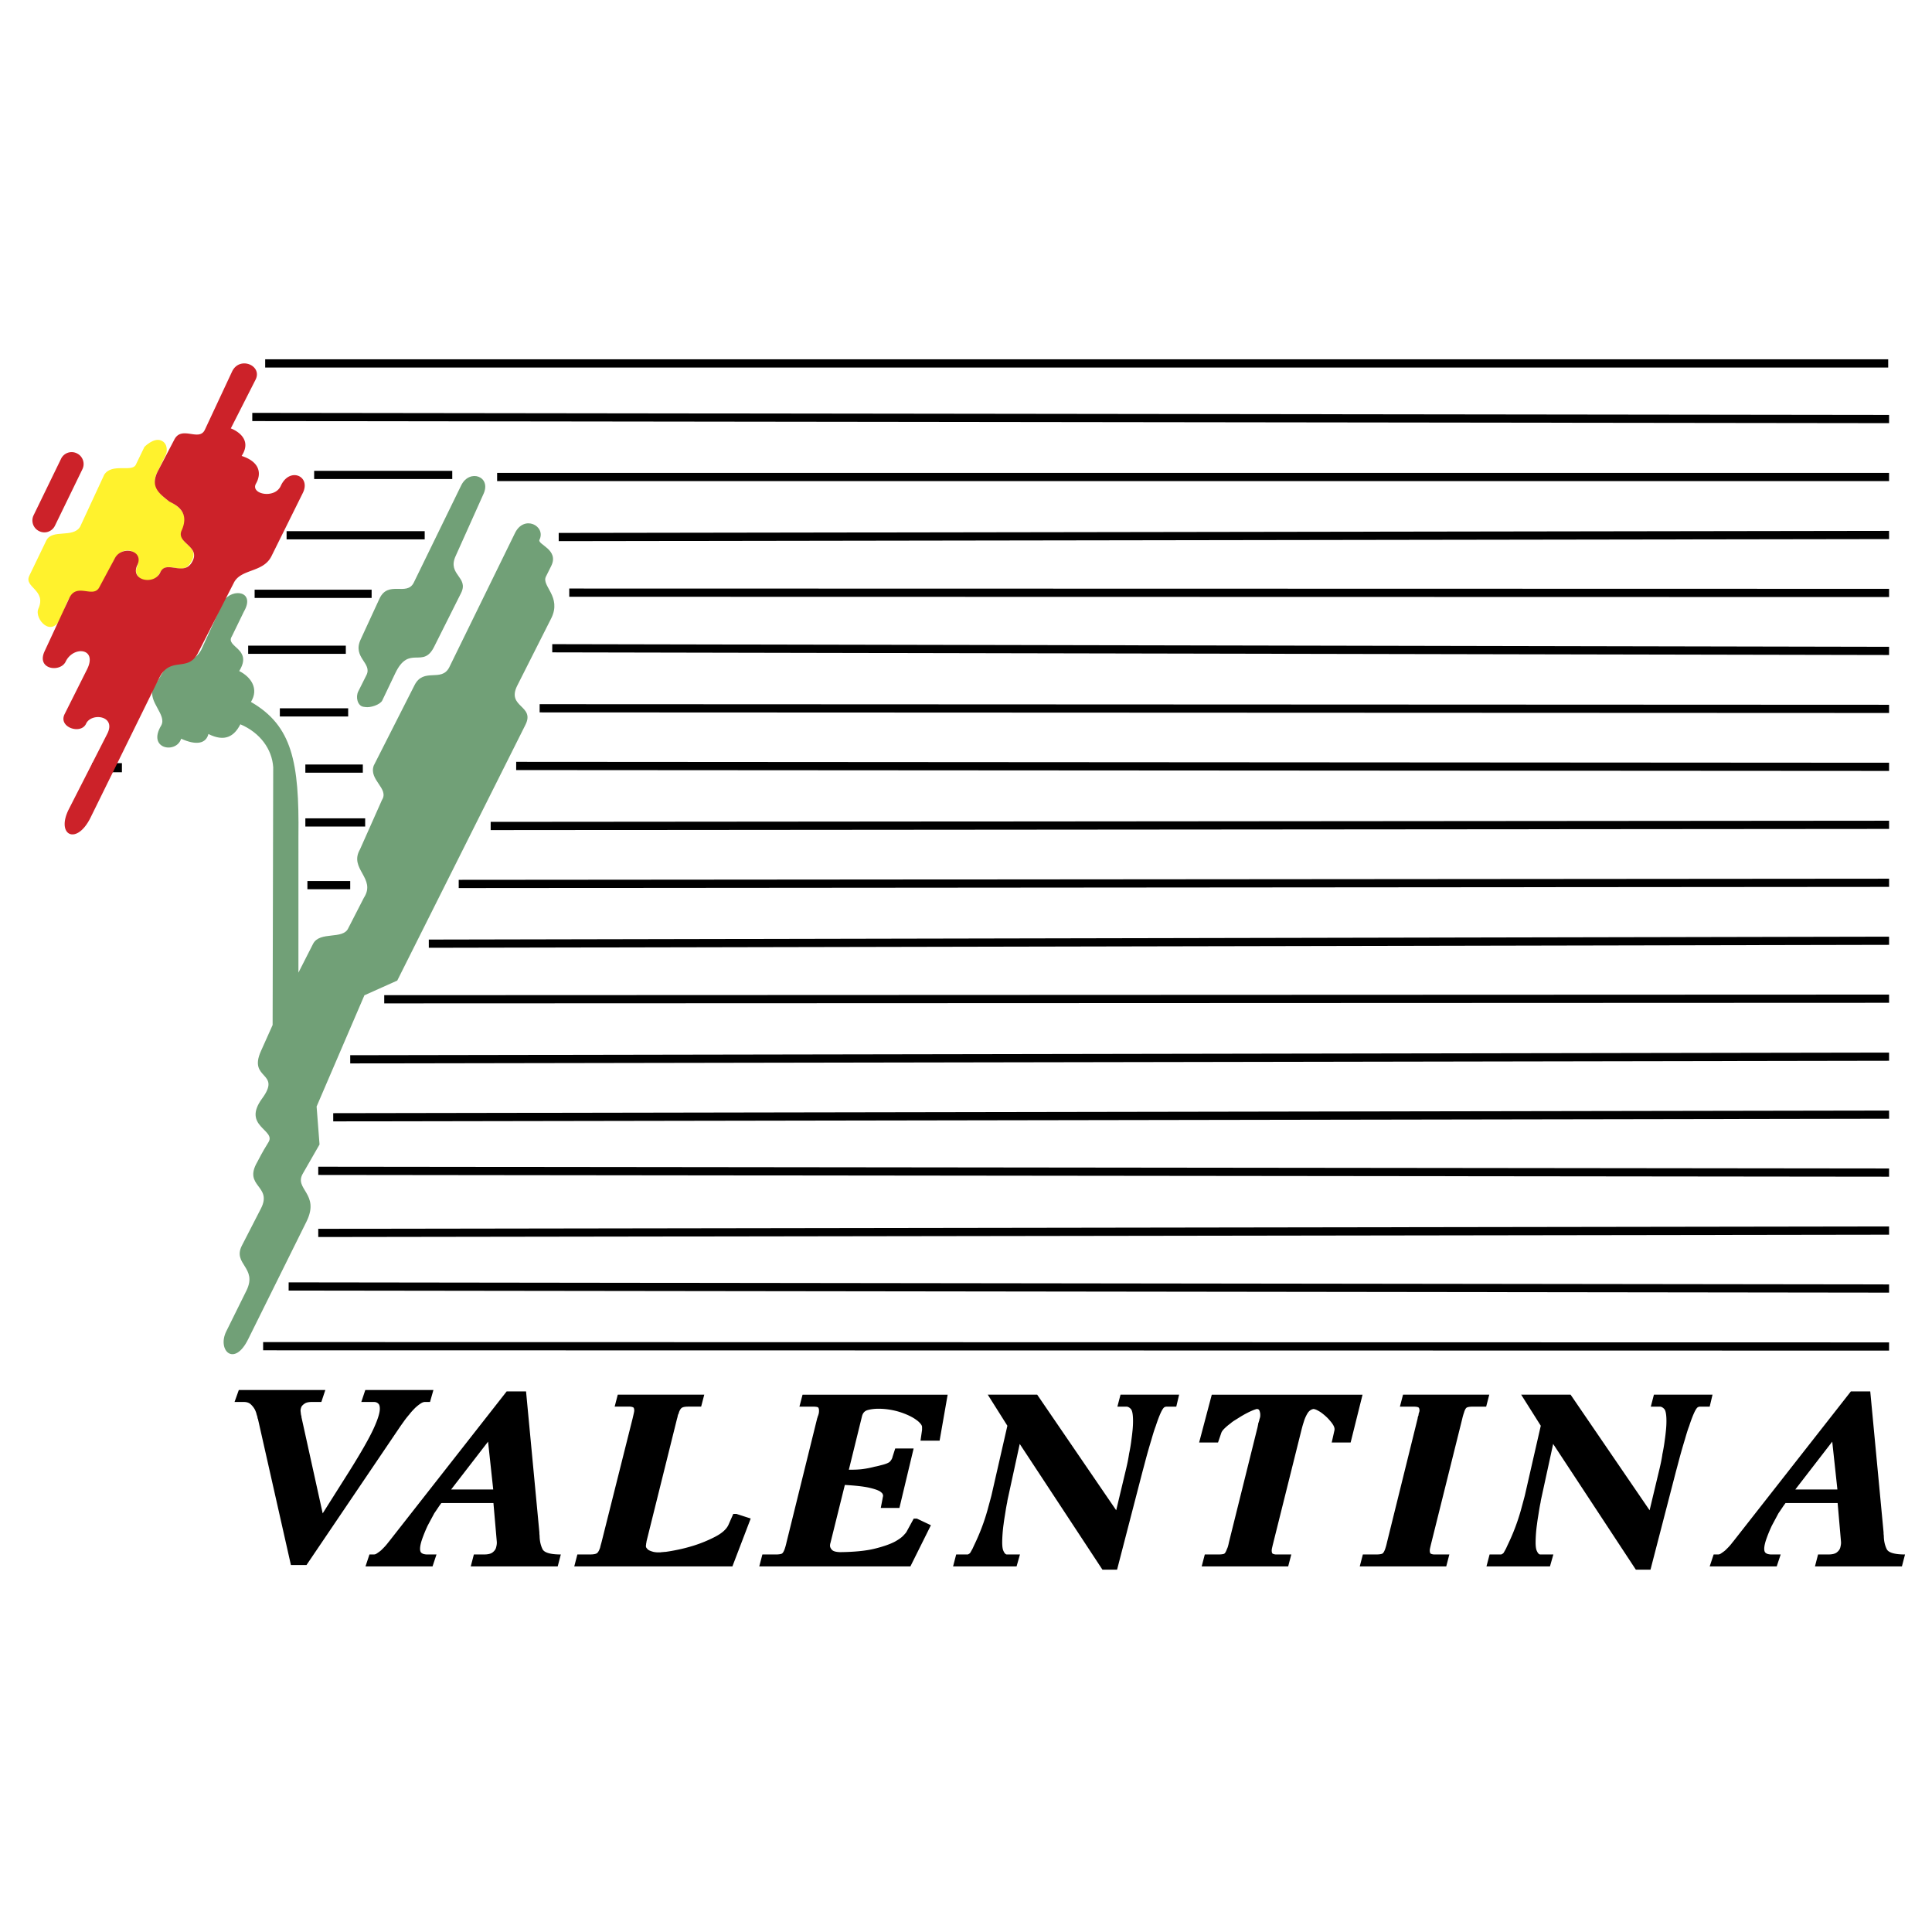
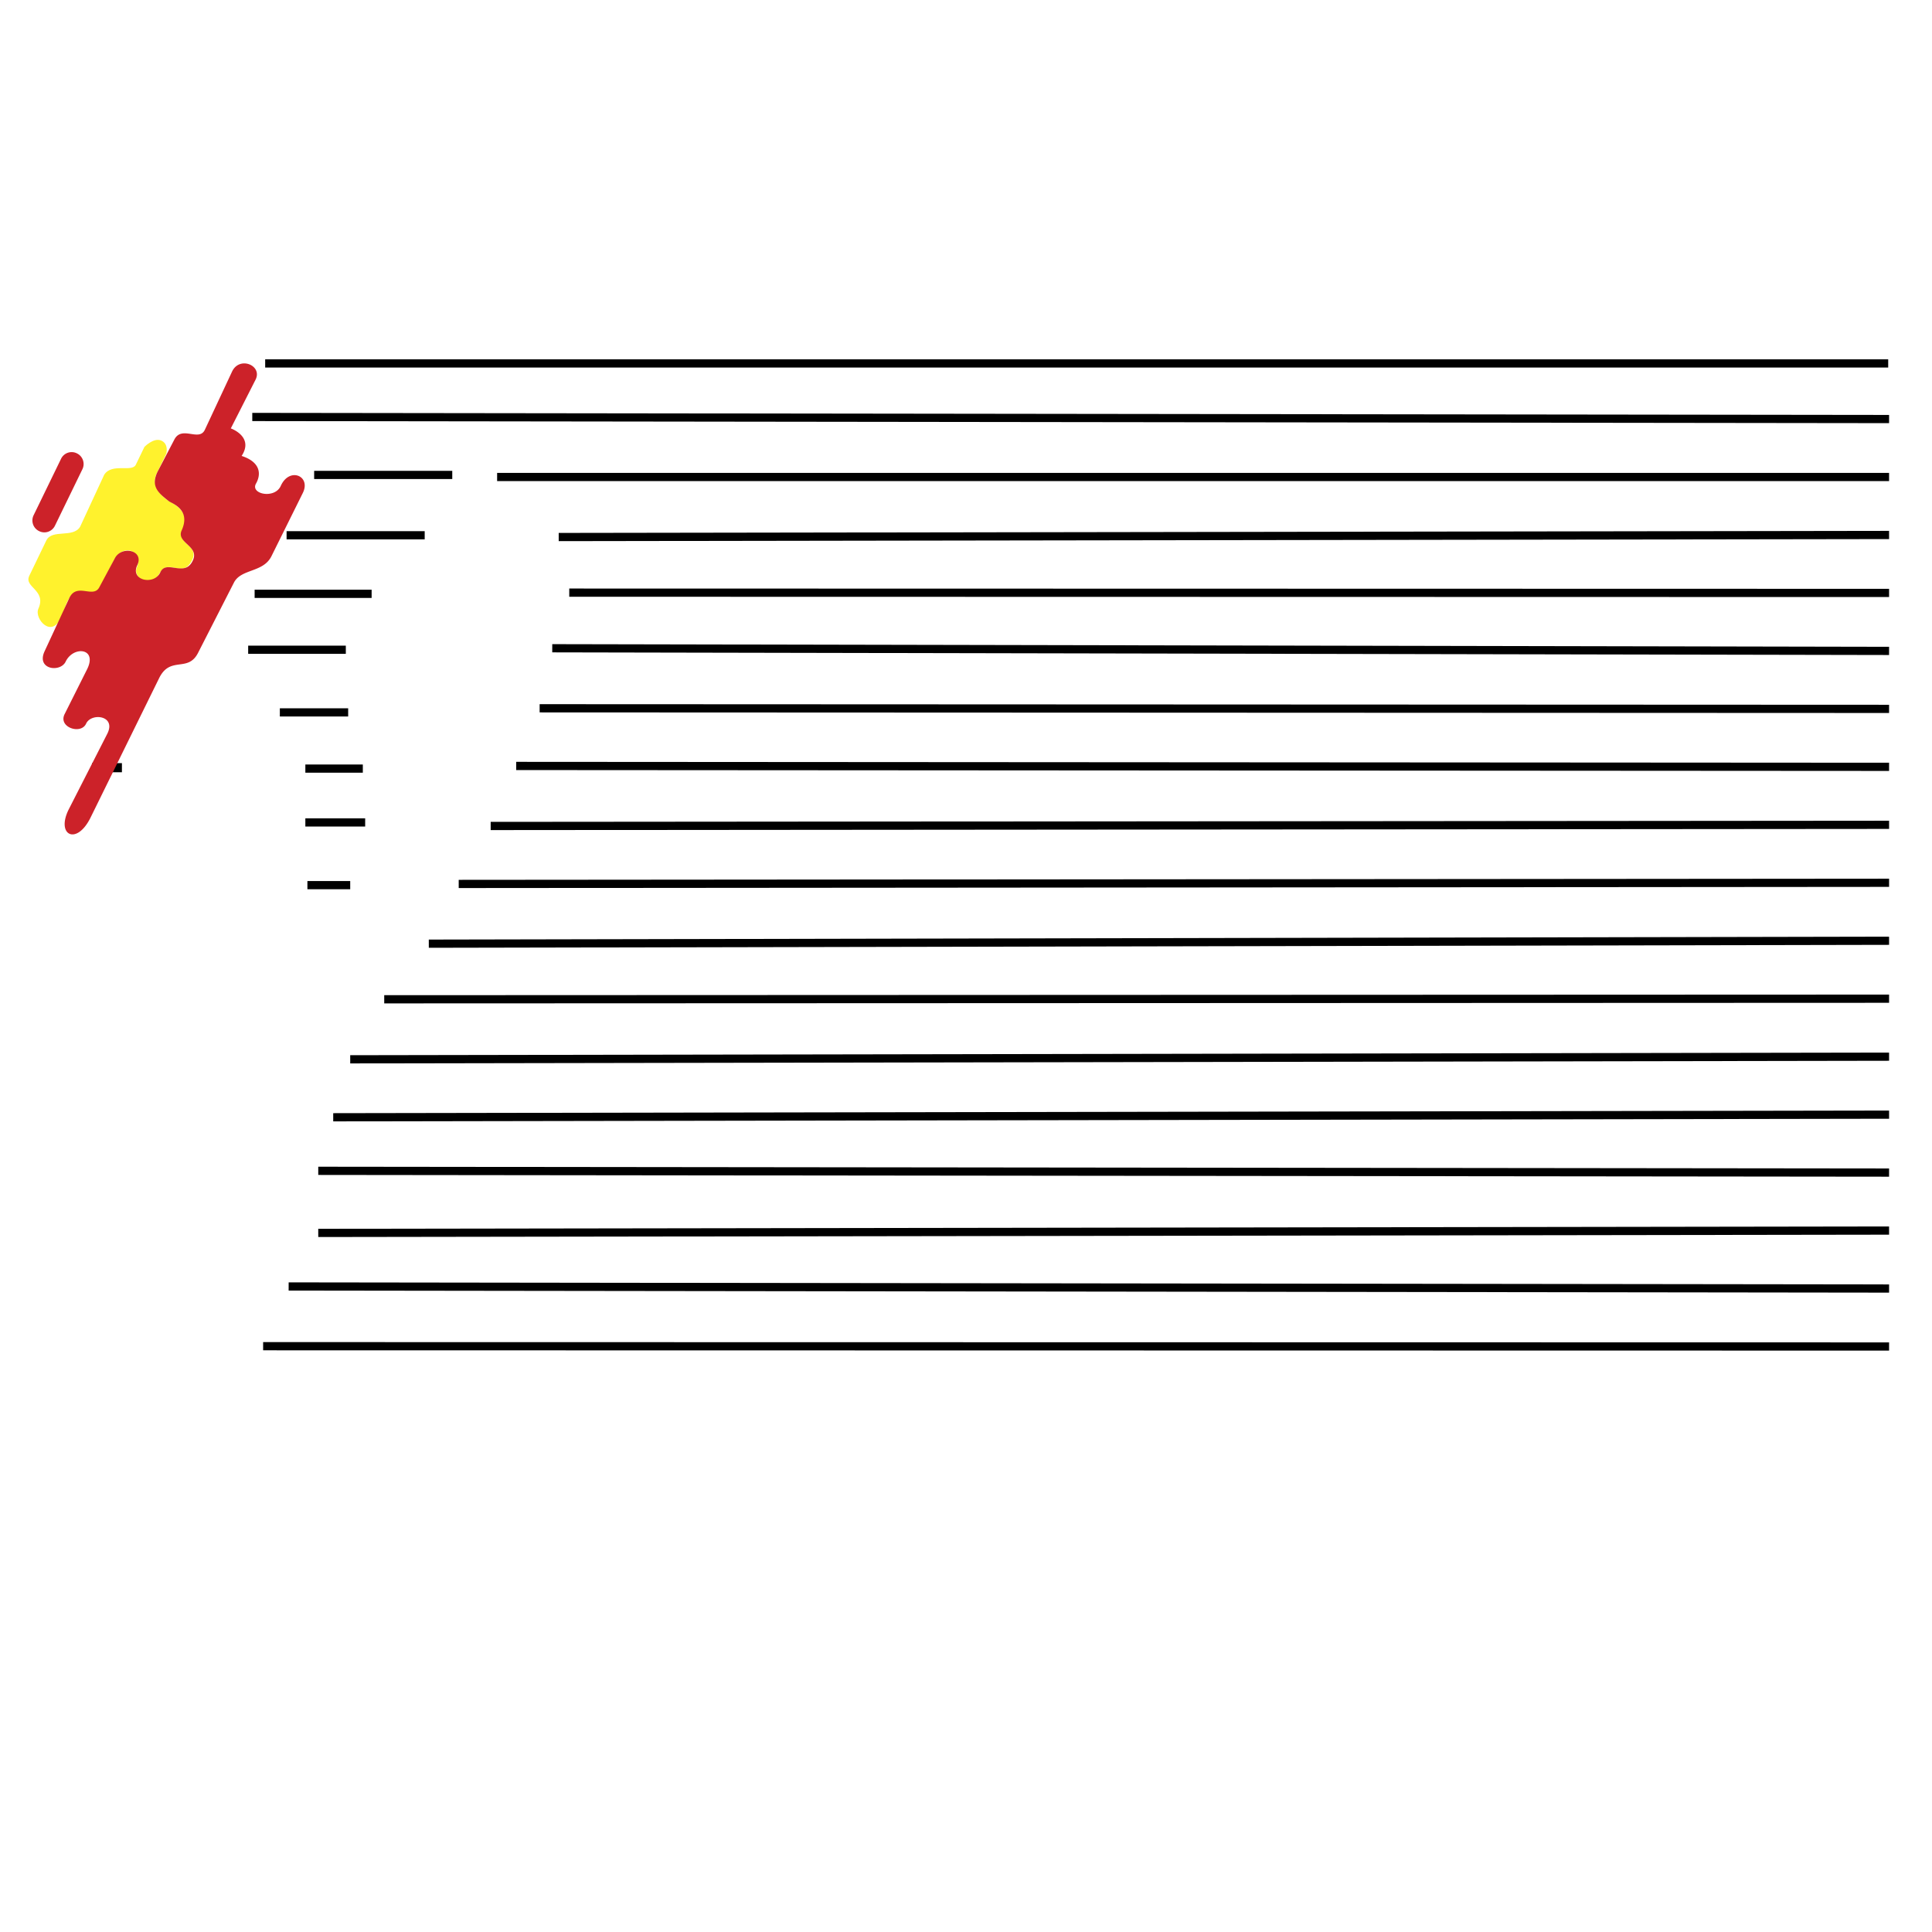
<svg xmlns="http://www.w3.org/2000/svg" width="2500" height="2500" viewBox="0 0 192.756 192.756">
  <path fill-rule="evenodd" clip-rule="evenodd" fill="#fff" d="M0 0h192.756v192.756H0V0z" />
  <path d="M16.592 45.265l-.973 2.006c-.631 1.259.753 2.483 1.302 2.761 1.542.778 1.775 1.881 1.394 2.576-.959 1.783 1.724 1.658.804 3.363-.973 1.81-2.328-.386-3.222 1.266-.802 1.534-2.709.439-2.249-.609.671-1.534-1.341-2.682-2.379-.544l-.96 1.98C9.02 60.699 7.667 57.584 6.6 60.3l-.448 1.154c-.934 2.387-2.761.283-2.327-.714.855-1.901-1.487-2.13-.895-3.311l1.696-3.515c.578-1.154 2.656-.204 3.365-1.357l2.406-5.193c.762-1.192 2.735-.229 3.143-.977l.868-1.797s.892-.93 1.637-.652c.824.316.547 1.327.547 1.327z" fill-rule="evenodd" clip-rule="evenodd" fill="#fff22d" />
-   <path d="M44.813 66.597l6.553-13.387c.907-1.908 3.13-.734 2.458.646-.234.47 1.989.969 1.17 2.613l-.527 1.057c-.468.939 1.609 1.997.527 4.169L51.6 68.418c-1.083 2.172 1.813 1.938.819 3.904l-12.785 25.51-3.277 1.469-4.769 11.096.292 3.787-1.667 2.906c-.907 1.557 1.726 1.998.38 4.756l-5.822 11.744c-1.404 2.877-3.13 1.115-2.194-.764l2.019-4.08c1.112-2.291-1.404-2.613-.468-4.463l1.901-3.699c1.199-2.318-1.813-2.172-.351-4.668.263-.469.351-.734 1.112-1.967s-2.662-1.584-.644-4.344c1.989-2.701-1.404-1.85-.117-4.727l1.17-2.613.059-25.716c-.117-1.791-1.287-3.435-3.277-4.286-.614 1.204-1.55 1.791-3.188.969-.234.939-1.17 1.174-2.721.47-.468 1.526-3.423 1.057-1.989-1.321.585-1.057-1.316-2.348-.819-3.669l1.053-1.761c.352-1.086 2.809-.265 3.774-2.144l2.223-4.873c.936-1.292 3.189-.939 2.019 1.086l-1.2 2.466c-.702 1.086 2.136 1.204.732 3.464 1.17.587 1.989 1.761 1.17 3.083 4.125 2.377 4.827 6.018 4.739 13.386V97.04l1.463-2.876c.672-1.292 2.983-.381 3.51-1.556l1.55-3.023c1.287-1.967-1.521-2.877-.38-4.844l2.194-4.932c.731-1.145-1.346-1.996-.819-3.435l4.066-8.015c.91-1.791 2.665-.265 3.455-1.762z" fill-rule="evenodd" clip-rule="evenodd" fill="#71a077" />
  <path fill-rule="evenodd" clip-rule="evenodd" d="M9.18 76.138h2.984v.91H9.18v-.91z" />
-   <path d="M48.236 49.287l-2.789 6.216c-.829 1.849 1.356 2.064.554 3.664l-2.695 5.376c-1.118 2.229-2.485-.268-3.866 2.617l-1.302 2.728c-.21.42-1.192.746-1.702.652l-.183-.026c-.576-.093-.796-.96-.506-1.537l.814-1.626c.605-1.207-1.422-1.736-.58-3.546l1.88-4.079c.868-1.862 2.722-.204 3.418-1.593l4.746-9.73c.83-1.653 3.026-.874 2.211.884z" fill-rule="evenodd" clip-rule="evenodd" fill="#71a077" />
  <path d="M28.012 48.478c.868-1.928 3.051-.991 2.196.714L27.079 55.5c-.828 1.652-3.038 1.227-3.748 2.643l-3.562 6.976c-1.012 2.02-2.761.283-3.879 2.512L9.016 81.608c-1.394 2.78-3.445 1.711-2.157-.859l3.851-7.553c.907-1.81-1.591-2.117-2.117-1.003-.5 1.128-2.813.388-2.144-.95l2.235-4.458c1.078-2.15-1.368-2.366-2.131-.779-.526 1.115-2.958.807-2.104-1.029l2.472-5.325c.75-1.561 2.381.084 2.985-1.056l1.551-2.897c.683-1.299 2.958-.808 2.236.701-.736 1.535 1.709 2.013 2.301.701s2.367.504 3.195-1.082c.841-1.547-1.644-1.816-1.066-3.101.947-2.085-.948-2.68-1.262-2.904-1.084-.843-1.867-1.501-1.118-2.996l1.643-3.146c.736-1.469 2.472.229 3.051-.991l2.722-5.823c.749-1.561 3.049-.597 2.34.819l-2.471 4.865s2.34.819 1.079 2.746c1.805.582 2.011 1.738 1.433 2.761-.592 1.048 1.866 1.566 2.472.229zM7.659 45.226l.026.013c.578.283.821.989.539 1.57l-2.745 5.646a1.17 1.17 0 0 1-1.564.541l-.026-.013a1.18 1.18 0 0 1-.539-1.57l2.745-5.646a1.17 1.17 0 0 1 1.564-.541z" fill-rule="evenodd" clip-rule="evenodd" fill="#cc2229" />
-   <path d="M34.994 146.762c1.142-1.828 1.93-3.211 2.362-4.148s.648-1.623.648-2.057c0-.264-.05-.449-.15-.557a.68.68 0 0 0-.51-.232h-1.146l.324-.977h6.576l-.278.977h-.44c-.139 0-.297.057-.475.174-.178.117-.359.26-.544.43a12.37 12.37 0 0 0-.301.314 4.401 4.401 0 0 0-.301.359c-.201.232-.378.457-.533.674l-.348.488-9.355 13.826H29.111l-3.289-14.57v-.035c0-.006-.008-.01-.023-.01a.404.404 0 0 0-.023-.117l-.069-.209a1.63 1.63 0 0 0-.07-.244 2.666 2.666 0 0 0-.115-.268 2.123 2.123 0 0 0-.44-.557c-.185-.172-.44-.256-.764-.256h-.764l.348-.977h8.406l-.324.977h-.88c-.324 0-.571.055-.741.162-.17.109-.293.225-.371.348a1.149 1.149 0 0 0-.115.465c0 .031.004.07.011.117a.816.816 0 0 1 .012.139c0 .016.003.035.011.059.007.023.011.051.011.082s.004.057.012.08a.253.253 0 0 1 .012.082l2.2 9.969 2.848-4.508zM43.979 149.854a8.16 8.16 0 0 0-.347.486c-.124.188-.255.381-.394.582a333.18 333.18 0 0 0-.672 1.254c-.216.465-.397.906-.544 1.324-.146.42-.22.76-.22 1.023 0 .232.058.395.173.488a.742.742 0 0 0 .382.162c.078.016.147.023.208.023h.835l-.324.977h-6.461l.324-.977h.394a.573.573 0 0 0 .301-.104c.108-.07.224-.152.347-.244.062-.047.12-.098.174-.152l.174-.174c.154-.154.286-.303.394-.441s.17-.217.185-.232l11.695-14.92H52.386l1.32 13.967v.07c0 .062.004.119.012.174.007.055.011.113.011.174.016.48.116.91.301 1.291.185.379.78.576 1.783.592l-.254.977h-8.453l.255-.977h.949c.401 0 .699-.074.892-.221.193-.146.32-.314.382-.5.031-.107.054-.209.07-.301.015-.094.022-.172.022-.232v-.094l-.347-3.996h-5.35v.001zm5.35-1.141l-.556-5.158-3.983 5.158h4.539zM64.405 153.732c0 .016-.004.039-.012.07s-.011.062-.011.094a.103.103 0 0 1-.012.047.09.09 0 0 0-.012.045c0 .047-.004.094-.012.141s-.011.084-.011.115c0 .047.007.098.023.152a.445.445 0 0 0 .116.174c.046.076.131.146.255.209s.278.115.463.162a2.407 2.407 0 0 0 .463.047h.185a.775.775 0 0 0 .185-.023c.062 0 .124-.004.186-.012s.124-.012.186-.012c.354-.047.775-.119 1.262-.221.486-.1.984-.229 1.494-.383a13.516 13.516 0 0 0 2.27-.93c.71-.371 1.165-.791 1.366-1.256l.44-.998h.232l1.296.418-1.76 4.602H57.434l.254-.977h1.205c.34 0 .579-.047.718-.139.139-.094.262-.303.37-.629.016-.076.035-.158.058-.244l.081-.289 3.104-12.363c.062-.264.104-.449.127-.559.023-.107.035-.186.035-.232 0-.232-.058-.375-.174-.43a.966.966 0 0 0-.405-.08h-1.343l.254-.977h8.407l-.255.977h-1.205c-.339 0-.579.049-.717.15-.139.102-.263.322-.371.662a.82.82 0 0 0-.069.221 2.037 2.037 0 0 1-.069.268l-3.034 12.2zM91.963 143.625l.139-.953v-.303c0-.107-.05-.229-.15-.359a2.118 2.118 0 0 0-.429-.406c-.386-.295-.918-.559-1.598-.791a7.363 7.363 0 0 0-2.246-.371c-.432 0-.814.047-1.146.139-.332.094-.544.326-.637.697l-1.343 5.461h-.231c.803.016 1.413-.008 1.83-.07a9.99 9.99 0 0 0 1.135-.23 6.08 6.08 0 0 0 .602-.141c.525-.123.853-.26.984-.406.132-.146.22-.299.267-.453 0-.016.004-.031.012-.047s.011-.031.011-.047l.232-.721h1.621l-1.367 5.717H88.005l.162-.836c0-.031.004-.055.012-.07s.011-.039.011-.068c.016-.016.023-.035.023-.059v-.059a.602.602 0 0 0-.058-.244c-.039-.084-.135-.182-.289-.291-.216-.139-.599-.27-1.146-.395-.548-.123-1.386-.217-2.513-.279l-1.459 5.881a.844.844 0 0 0-.035.15 1.376 1.376 0 0 0-.011.174c.016.172.097.33.243.477.146.148.436.229.869.244 1.436-.016 2.594-.131 3.474-.348s1.567-.457 2.061-.721c.386-.217.667-.418.845-.605.178-.186.29-.316.336-.395l.695-1.277h.231l1.274.604-1.968 3.951H75.891l.255-.977H77.42c.262 0 .463-.027.602-.082.139-.053.263-.236.371-.545a6.245 6.245 0 0 0 .185-.674l3.057-12.363a.405.405 0 0 0 .035-.105.49.49 0 0 1 .035-.104 1.93 1.93 0 0 0 .081-.256c.023-.094.035-.201.035-.326 0-.154-.031-.277-.093-.371s-.27-.139-.625-.139h-1.204l.255-.977h14.265l-.765 4.369h-1.691zM112.411 146.762c.031-.123.081-.34.15-.65.07-.311.136-.666.197-1.068a14.981 14.981 0 0 0 .232-1.395c.046-.326.084-.646.115-.965s.046-.615.046-.895c0-.666-.077-1.088-.231-1.268-.154-.178-.324-.273-.51-.289h-.788l.255-.977h5.627l-.232.977h-.856c-.062 0-.12.008-.174.023s-.104.037-.15.068c-.124.094-.263.314-.417.662-.154.35-.309.764-.463 1.244-.077.201-.15.414-.221.639-.069.225-.135.445-.196.662-.231.76-.433 1.461-.603 2.104s-.27 1.02-.301 1.127l-2.524 9.736H110.048l-8.36-12.711-1.274 5.855c0 .016-.003.035-.011.059s-.012.043-.012.059v.046l-.058.289c-.023.117-.059.314-.104.594-.031.201-.065.418-.104.65-.038.232-.073.473-.104.721-.047.324-.081.65-.104.977-.023.324-.035.604-.035.836 0 .402.039.693.116.871s.154.299.231.359c.031.031.058.051.081.059s.05.02.081.035h1.228l-.278.977H95.228l.254-.977h1.112c.062-.031.112-.059.15-.082a.57.57 0 0 0 .127-.104c.031-.047.066-.105.104-.174.038-.07.089-.16.15-.268.077-.17.154-.338.231-.5a20.9 20.9 0 0 0 1.262-3.346c.239-.877.374-1.375.405-1.5l1.598-6.994-1.876-2.975h4.678l7.989 11.689.999-4.18zM125.589 142.346c0-.031.004-.053.012-.068s.011-.039.011-.07c.016-.016.023-.035.023-.059v-.057c0-.031.004-.055.012-.07l.034-.07c0-.016.005-.035.012-.059a.176.176 0 0 0 .012-.057.429.429 0 0 0 .047-.188c.03-.076.054-.15.069-.221a.865.865 0 0 0 .023-.197v-.139a.684.684 0 0 0-.023-.162.833.833 0 0 0-.104-.303c-.054-.094-.158-.146-.312-.162-.17.031-.413.119-.729.266-.316.148-.652.33-1.007.547-.17.109-.344.217-.521.326a3.219 3.219 0 0 0-.475.348 5.28 5.28 0 0 0-.603.512c-.169.17-.277.324-.324.465l-.301.883h-1.667l1.204-4.555h14.821l-1.135 4.555H133l.255-1.139v-.094c0-.123-.042-.264-.127-.418s-.197-.309-.336-.465a4.094 4.094 0 0 0-.429-.453 6.018 6.018 0 0 0-.498-.406 3.748 3.748 0 0 0-.416-.244 1.239 1.239 0 0 0-.395-.127c-.293.045-.524.209-.694.486-.17.279-.301.582-.394.908a7.737 7.737 0 0 0-.128.418c-.038.139-.073.271-.104.395l-2.802 11.225c-.062.248-.104.426-.127.533a1.34 1.34 0 0 0-.035.256c0 .232.058.377.174.43a.936.936 0 0 0 .405.082h1.344l-.255.977h-8.407l.255-.977H121.56c.262 0 .459-.023.59-.07.132-.045.251-.225.359-.533a1.7 1.7 0 0 0 .115-.303c.031-.107.062-.24.093-.395l2.872-11.551zM142.702 153.896c-.062.248-.104.426-.127.533a1.34 1.34 0 0 0-.035.256c0 .232.059.377.174.43a.936.936 0 0 0 .405.082h1.343l-.254.977H135.802l.254-.977h1.274c.263 0 .463-.027.602-.082.14-.053.263-.236.371-.545.03-.094.062-.193.093-.303.03-.107.062-.232.092-.371l3.058-12.363c0-.031.004-.062.012-.094.007-.031.019-.068.034-.115a.429.429 0 0 0 .047-.186c0-.031.004-.059.011-.082.009-.023.02-.051.035-.082v-.023c.016-.045.027-.084.034-.115a.373.373 0 0 0 .012-.094c0-.186-.042-.316-.127-.395-.085-.076-.289-.115-.613-.115h-1.182l.255-.977h8.382l-.254.977h-1.204c-.31 0-.533.029-.672.092s-.255.248-.348.559a5.754 5.754 0 0 0-.186.65l-3.08 12.363zM165.629 146.762c.031-.123.081-.34.15-.65s.136-.666.197-1.068a17.836 17.836 0 0 0 .231-1.395c.047-.326.085-.646.115-.965a9.24 9.24 0 0 0 .047-.895c0-.666-.077-1.088-.231-1.268-.154-.178-.324-.273-.51-.289h-.788l.255-.977h5.627l-.231.977h-.856a.648.648 0 0 0-.174.023.523.523 0 0 0-.15.068c-.124.094-.263.314-.417.662-.154.35-.309.764-.463 1.244-.078.201-.151.414-.221.639s-.135.445-.196.662c-.232.76-.433 1.461-.603 2.104s-.271 1.02-.301 1.127l-2.524 9.736h-1.32l-8.359-12.711-1.274 5.855a.22.22 0 0 1-.011.059.187.187 0 0 0-.012.059v.046l-.059.289a21.29 21.29 0 0 0-.104.594 71.61 71.61 0 0 1-.104.65c-.039.232-.073.473-.104.721a13.881 13.881 0 0 0-.139 1.813c0 .402.038.693.115.871.078.178.155.299.232.359.03.031.058.051.08.059.023.008.051.02.082.035h1.227l-.277.977h-6.114l.255-.977h1.111c.062-.031.112-.059.151-.082a.593.593 0 0 0 .127-.104c.031-.047.065-.105.104-.174.038-.07.089-.16.15-.268.077-.17.154-.338.231-.5s.154-.33.231-.5a20.915 20.915 0 0 0 1.031-2.846c.239-.877.374-1.375.404-1.5l1.599-6.994-1.876-2.975h4.677l7.989 11.689 1-4.18zM178.088 149.854a8.644 8.644 0 0 0-.347.486 27.76 27.76 0 0 1-.395.582l-.335.627-.336.627c-.217.465-.397.906-.544 1.324-.146.42-.221.76-.221 1.023 0 .232.059.395.174.488a.742.742 0 0 0 .382.162c.077.016.147.023.209.023h.834l-.324.977h-6.46l.324-.977h.395a.573.573 0 0 0 .301-.104c.107-.07.224-.152.347-.244a1.69 1.69 0 0 0 .174-.152l.174-.174a4.92 4.92 0 0 0 .394-.441c.108-.139.17-.217.186-.232l11.695-14.92h1.782l1.32 13.967v.07c0 .062.004.119.012.174s.012.113.012.174c.015.48.115.91.301 1.291.186.379.78.576 1.783.592l-.255.977h-8.452l.254-.977h.95c.401 0 .698-.074.892-.221.192-.146.32-.314.382-.5.031-.107.054-.209.069-.301.016-.094.023-.172.023-.232v-.094l-.348-3.996h-5.352v.001zm5.35-1.141l-.556-5.158-3.983 5.158h4.539z" fill-rule="evenodd" clip-rule="evenodd" />
-   <path d="M34.994 146.762c1.142-1.828 1.93-3.211 2.362-4.148s.648-1.623.648-2.057c0-.264-.05-.449-.15-.557a.68.68 0 0 0-.51-.232h-1.146l.324-.977h6.576l-.278.977h-.44c-.139 0-.297.057-.475.174-.178.117-.359.26-.544.43a12.37 12.37 0 0 0-.301.314 4.401 4.401 0 0 0-.301.359c-.201.232-.378.457-.533.674l-.348.488-9.355 13.826H29.111l-3.289-14.57v-.035c0-.006-.008-.01-.023-.01a.404.404 0 0 0-.023-.117l-.069-.209a1.63 1.63 0 0 0-.07-.244 2.666 2.666 0 0 0-.115-.268 2.123 2.123 0 0 0-.44-.557c-.185-.172-.44-.256-.764-.256h-.764l.348-.977h8.406l-.324.977h-.88c-.324 0-.571.055-.741.162-.17.109-.293.225-.371.348a1.149 1.149 0 0 0-.115.465c0 .031.004.07.011.117a.816.816 0 0 1 .012.139c0 .016.003.035.011.059.007.023.011.051.011.082s.004.057.012.08a.253.253 0 0 1 .012.082l2.2 9.969 2.848-4.508zm8.985 3.092a8.16 8.16 0 0 0-.347.486c-.124.188-.255.381-.394.582a333.18 333.18 0 0 0-.672 1.254c-.216.465-.397.906-.544 1.324-.146.42-.22.76-.22 1.023 0 .232.058.395.173.488a.742.742 0 0 0 .382.162c.078.016.147.023.208.023h.835l-.324.977h-6.461l.324-.977h.394a.573.573 0 0 0 .301-.104c.108-.07.224-.152.347-.244.062-.047.12-.098.174-.152l.174-.174c.154-.154.286-.303.394-.441s.17-.217.185-.232l11.695-14.92H52.386l1.32 13.967v.07c0 .062.004.119.012.174.007.055.011.113.011.174.016.48.116.91.301 1.291.185.379.78.576 1.783.592l-.254.977h-8.453l.255-.977h.949c.401 0 .699-.074.892-.221.193-.146.32-.314.382-.5.031-.107.054-.209.07-.301.015-.094.022-.172.022-.232v-.094l-.347-3.996h-5.35v.001zm5.35-1.141l-.556-5.158-3.983 5.158h4.539zm15.076 5.019c0 .016-.004.039-.012.07s-.011.062-.011.094a.103.103 0 0 1-.012.047.09.09 0 0 0-.012.045c0 .047-.004.094-.012.141s-.011.084-.011.115c0 .047.007.098.023.152a.445.445 0 0 0 .116.174c.046.076.131.146.255.209s.278.115.463.162a2.407 2.407 0 0 0 .463.047h.185a.775.775 0 0 0 .185-.023c.062 0 .124-.004.186-.012s.124-.012.186-.012c.354-.047.775-.119 1.262-.221.486-.1.984-.229 1.494-.383a13.516 13.516 0 0 0 2.27-.93c.71-.371 1.165-.791 1.366-1.256l.44-.998h.232l1.296.418-1.76 4.602H57.434l.254-.977h1.205c.34 0 .579-.047.718-.139.139-.094.262-.303.37-.629.016-.076.035-.158.058-.244l.081-.289 3.104-12.363c.062-.264.104-.449.127-.559.023-.107.035-.186.035-.232 0-.232-.058-.375-.174-.43a.966.966 0 0 0-.405-.08h-1.343l.254-.977h8.407l-.255.977h-1.205c-.339 0-.579.049-.717.15-.139.102-.263.322-.371.662a.82.82 0 0 0-.069.221 2.037 2.037 0 0 1-.069.268l-3.034 12.2zm27.558-10.107l.139-.953v-.303c0-.107-.05-.229-.15-.359a2.118 2.118 0 0 0-.429-.406c-.386-.295-.918-.559-1.598-.791a7.363 7.363 0 0 0-2.246-.371c-.432 0-.814.047-1.146.139-.332.094-.544.326-.637.697l-1.343 5.461h-.231c.803.016 1.413-.008 1.83-.07a9.99 9.99 0 0 0 1.135-.23 6.08 6.08 0 0 0 .602-.141c.525-.123.853-.26.984-.406.132-.146.22-.299.267-.453 0-.016.004-.031.012-.047s.011-.031.011-.047l.232-.721h1.621l-1.367 5.717H88.005l.162-.836c0-.031.004-.055.012-.07s.011-.039.011-.068c.016-.016.023-.035.023-.059v-.059a.602.602 0 0 0-.058-.244c-.039-.084-.135-.182-.289-.291-.216-.139-.599-.27-1.146-.395-.548-.123-1.386-.217-2.513-.279l-1.459 5.881a.844.844 0 0 0-.035.15 1.376 1.376 0 0 0-.011.174c.016.172.097.33.243.477.146.148.436.229.869.244 1.436-.016 2.594-.131 3.474-.348s1.567-.457 2.061-.721c.386-.217.667-.418.845-.605.178-.186.29-.316.336-.395l.695-1.277h.231l1.274.604-1.968 3.951H75.891l.255-.977H77.42c.262 0 .463-.027.602-.082.139-.053.263-.236.371-.545a6.245 6.245 0 0 0 .185-.674l3.057-12.363a.405.405 0 0 0 .035-.105.49.49 0 0 1 .035-.104 1.93 1.93 0 0 0 .081-.256c.023-.094.035-.201.035-.326 0-.154-.031-.277-.093-.371s-.27-.139-.625-.139h-1.204l.255-.977h14.265l-.765 4.369h-1.691zm20.448 3.137c.031-.123.081-.34.15-.65.07-.311.136-.666.197-1.068a14.981 14.981 0 0 0 .232-1.395c.046-.326.084-.646.115-.965s.046-.615.046-.895c0-.666-.077-1.088-.231-1.268-.154-.178-.324-.273-.51-.289h-.788l.255-.977h5.627l-.232.977h-.856c-.062 0-.12.008-.174.023s-.104.037-.15.068c-.124.094-.263.314-.417.662-.154.35-.309.764-.463 1.244-.077.201-.15.414-.221.639-.069.225-.135.445-.196.662-.231.76-.433 1.461-.603 2.104s-.27 1.02-.301 1.127l-2.524 9.736H110.048l-8.36-12.711-1.274 5.855c0 .016-.003.035-.011.059s-.012.043-.012.059v.046l-.058.289c-.023.117-.059.314-.104.594-.031.201-.065.418-.104.65-.038.232-.073.473-.104.721-.047.324-.081.65-.104.977-.023.324-.035.604-.035.836 0 .402.039.693.116.871s.154.299.231.359c.031.031.058.051.081.059s.05.02.081.035h1.228l-.278.977H95.228l.254-.977h1.112c.062-.031.112-.059.15-.082a.57.57 0 0 0 .127-.104c.031-.047.066-.105.104-.174.038-.07.089-.16.15-.268.077-.17.154-.338.231-.5a20.9 20.9 0 0 0 1.262-3.346c.239-.877.374-1.375.405-1.5l1.598-6.994-1.876-2.975h4.678l7.989 11.689.999-4.18zm13.178-4.416c0-.031.004-.053.012-.068s.011-.039.011-.07c.016-.016.023-.035.023-.059v-.057c0-.031.004-.055.012-.07l.034-.07c0-.016.005-.035.012-.059a.176.176 0 0 0 .012-.057.429.429 0 0 0 .047-.188c.03-.076.054-.15.069-.221a.865.865 0 0 0 .023-.197v-.139a.684.684 0 0 0-.023-.162.833.833 0 0 0-.104-.303c-.054-.094-.158-.146-.312-.162-.17.031-.413.119-.729.266-.316.148-.652.33-1.007.547-.17.109-.344.217-.521.326a3.219 3.219 0 0 0-.475.348 5.28 5.28 0 0 0-.603.512c-.169.17-.277.324-.324.465l-.301.883h-1.667l1.204-4.555h14.821l-1.135 4.555H133l.255-1.139v-.094c0-.123-.042-.264-.127-.418s-.197-.309-.336-.465a4.094 4.094 0 0 0-.429-.453 6.018 6.018 0 0 0-.498-.406 3.748 3.748 0 0 0-.416-.244 1.239 1.239 0 0 0-.395-.127c-.293.045-.524.209-.694.486-.17.279-.301.582-.394.908a7.737 7.737 0 0 0-.128.418c-.038.139-.073.271-.104.395l-2.802 11.225c-.062.248-.104.426-.127.533a1.34 1.34 0 0 0-.035.256c0 .232.058.377.174.43a.936.936 0 0 0 .405.082h1.344l-.255.977h-8.407l.255-.977H121.56c.262 0 .459-.023.59-.07.132-.045.251-.225.359-.533a1.7 1.7 0 0 0 .115-.303c.031-.107.062-.24.093-.395l2.872-11.551zm17.113 11.55c-.062.248-.104.426-.127.533a1.34 1.34 0 0 0-.035.256c0 .232.059.377.174.43a.936.936 0 0 0 .405.082h1.343l-.254.977H135.802l.254-.977h1.274c.263 0 .463-.027.602-.082.14-.053.263-.236.371-.545.03-.094.062-.193.093-.303.03-.107.062-.232.092-.371l3.058-12.363c0-.031.004-.062.012-.094.007-.031.019-.068.034-.115a.429.429 0 0 0 .047-.186c0-.031.004-.059.011-.082.009-.023.02-.051.035-.082v-.023c.016-.045.027-.084.034-.115a.373.373 0 0 0 .012-.094c0-.186-.042-.316-.127-.395-.085-.076-.289-.115-.613-.115h-1.182l.255-.977h8.382l-.254.977h-1.204c-.31 0-.533.029-.672.092s-.255.248-.348.559a5.754 5.754 0 0 0-.186.65l-3.08 12.363zm22.927-7.134c.031-.123.081-.34.15-.65s.136-.666.197-1.068a17.836 17.836 0 0 0 .231-1.395c.047-.326.085-.646.115-.965a9.24 9.24 0 0 0 .047-.895c0-.666-.077-1.088-.231-1.268-.154-.178-.324-.273-.51-.289h-.788l.255-.977h5.627l-.231.977h-.856a.648.648 0 0 0-.174.023.523.523 0 0 0-.15.068c-.124.094-.263.314-.417.662-.154.35-.309.764-.463 1.244-.078.201-.151.414-.221.639s-.135.445-.196.662c-.232.76-.433 1.461-.603 2.104s-.271 1.02-.301 1.127l-2.524 9.736h-1.32l-8.359-12.711-1.274 5.855a.22.22 0 0 1-.011.059.187.187 0 0 0-.012.059v.046l-.059.289a21.29 21.29 0 0 0-.104.594 71.61 71.61 0 0 1-.104.65c-.039.232-.073.473-.104.721a13.881 13.881 0 0 0-.139 1.813c0 .402.038.693.115.871.078.178.155.299.232.359.03.031.058.051.08.059.023.008.051.02.082.035h1.227l-.277.977h-6.114l.255-.977h1.111c.062-.031.112-.059.151-.082a.593.593 0 0 0 .127-.104c.031-.047.065-.105.104-.174.038-.07.089-.16.15-.268.077-.17.154-.338.231-.5s.154-.33.231-.5a20.915 20.915 0 0 0 1.031-2.846c.239-.877.374-1.375.404-1.5l1.599-6.994-1.876-2.975h4.677l7.989 11.689 1-4.18zm12.459 3.092a8.644 8.644 0 0 0-.347.486 27.76 27.76 0 0 1-.395.582l-.335.627-.336.627c-.217.465-.397.906-.544 1.324-.146.42-.221.76-.221 1.023 0 .232.059.395.174.488a.742.742 0 0 0 .382.162c.077.016.147.023.209.023h.834l-.324.977h-6.46l.324-.977h.395a.573.573 0 0 0 .301-.104c.107-.07.224-.152.347-.244a1.69 1.69 0 0 0 .174-.152l.174-.174a4.92 4.92 0 0 0 .394-.441c.108-.139.17-.217.186-.232l11.695-14.92h1.782l1.32 13.967v.07c0 .062.004.119.012.174s.012.113.012.174c.015.48.115.91.301 1.291.186.379.78.576 1.783.592l-.255.977h-8.452l.254-.977h.95c.401 0 .698-.074.892-.221.192-.146.32-.314.382-.5.031-.107.054-.209.069-.301.016-.094.023-.172.023-.232v-.094l-.348-3.996h-5.352v.001zm5.35-1.141l-.556-5.158-3.983 5.158h4.539z" fill="none" stroke="#000" stroke-width=".216" stroke-miterlimit="2.613" />
  <path d="M30.67 88.309h4.271m-4.476-6.253h5.968m-5.968-5.372h5.734m-8.279-5.607h6.816m-9.976-6.253h9.742m-9.098-5.578h11.673m-8.484-5.842h13.779m-11.029-6.018h13.779m-18.87 86.925l162.221.029m-159.675-5.988l159.676.205m-156.722-5.549l156.721-.234m-156.721-5.96l156.721.176m-155.228-5.519l155.229-.264m-153.533-5.519l153.532-.264M38.335 99.699l150.139-.059M42.782 94.151l145.692-.293M45.766 88.191l142.708-.117M48.955 82.408l139.519-.117M51.5 76.419l136.974.088M53.84 70.666l134.633.059M55.098 64.677l133.375.264M56.795 59.128l131.679.029M55.742 53.58l132.731-.205M49.598 47.591h138.875M25.17 41.602l163.304.206M26.457 36.259h161.929" fill="none" stroke="#000" stroke-width=".819" stroke-miterlimit="2.613" />
</svg>